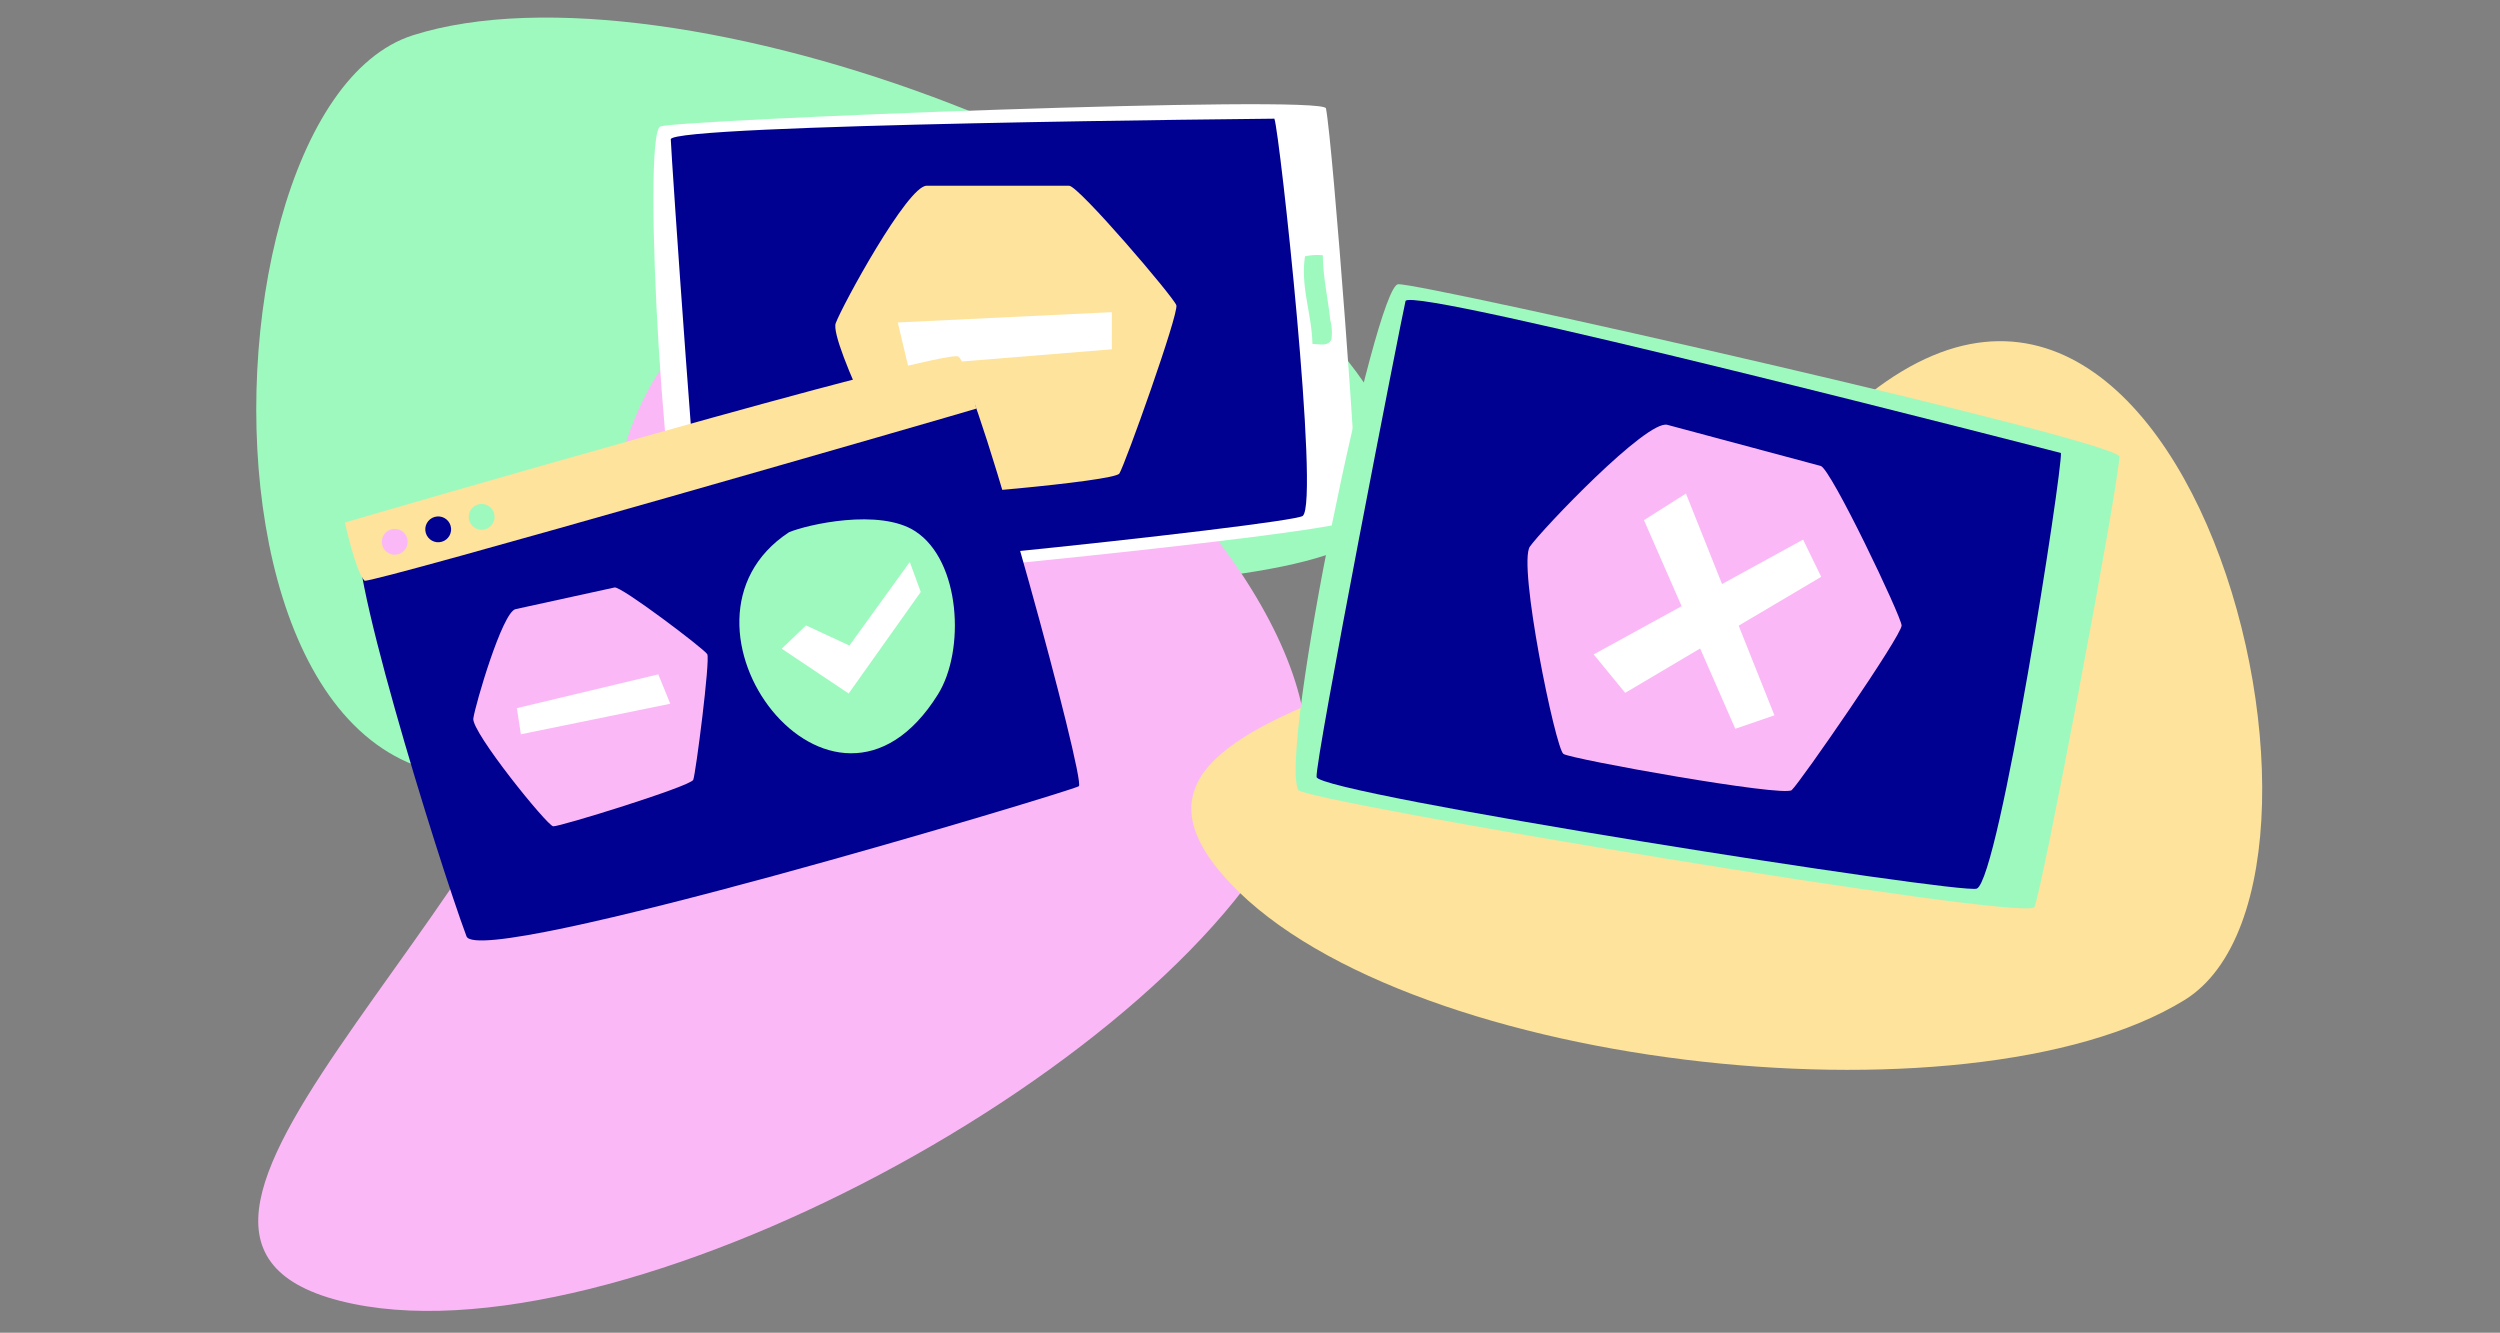
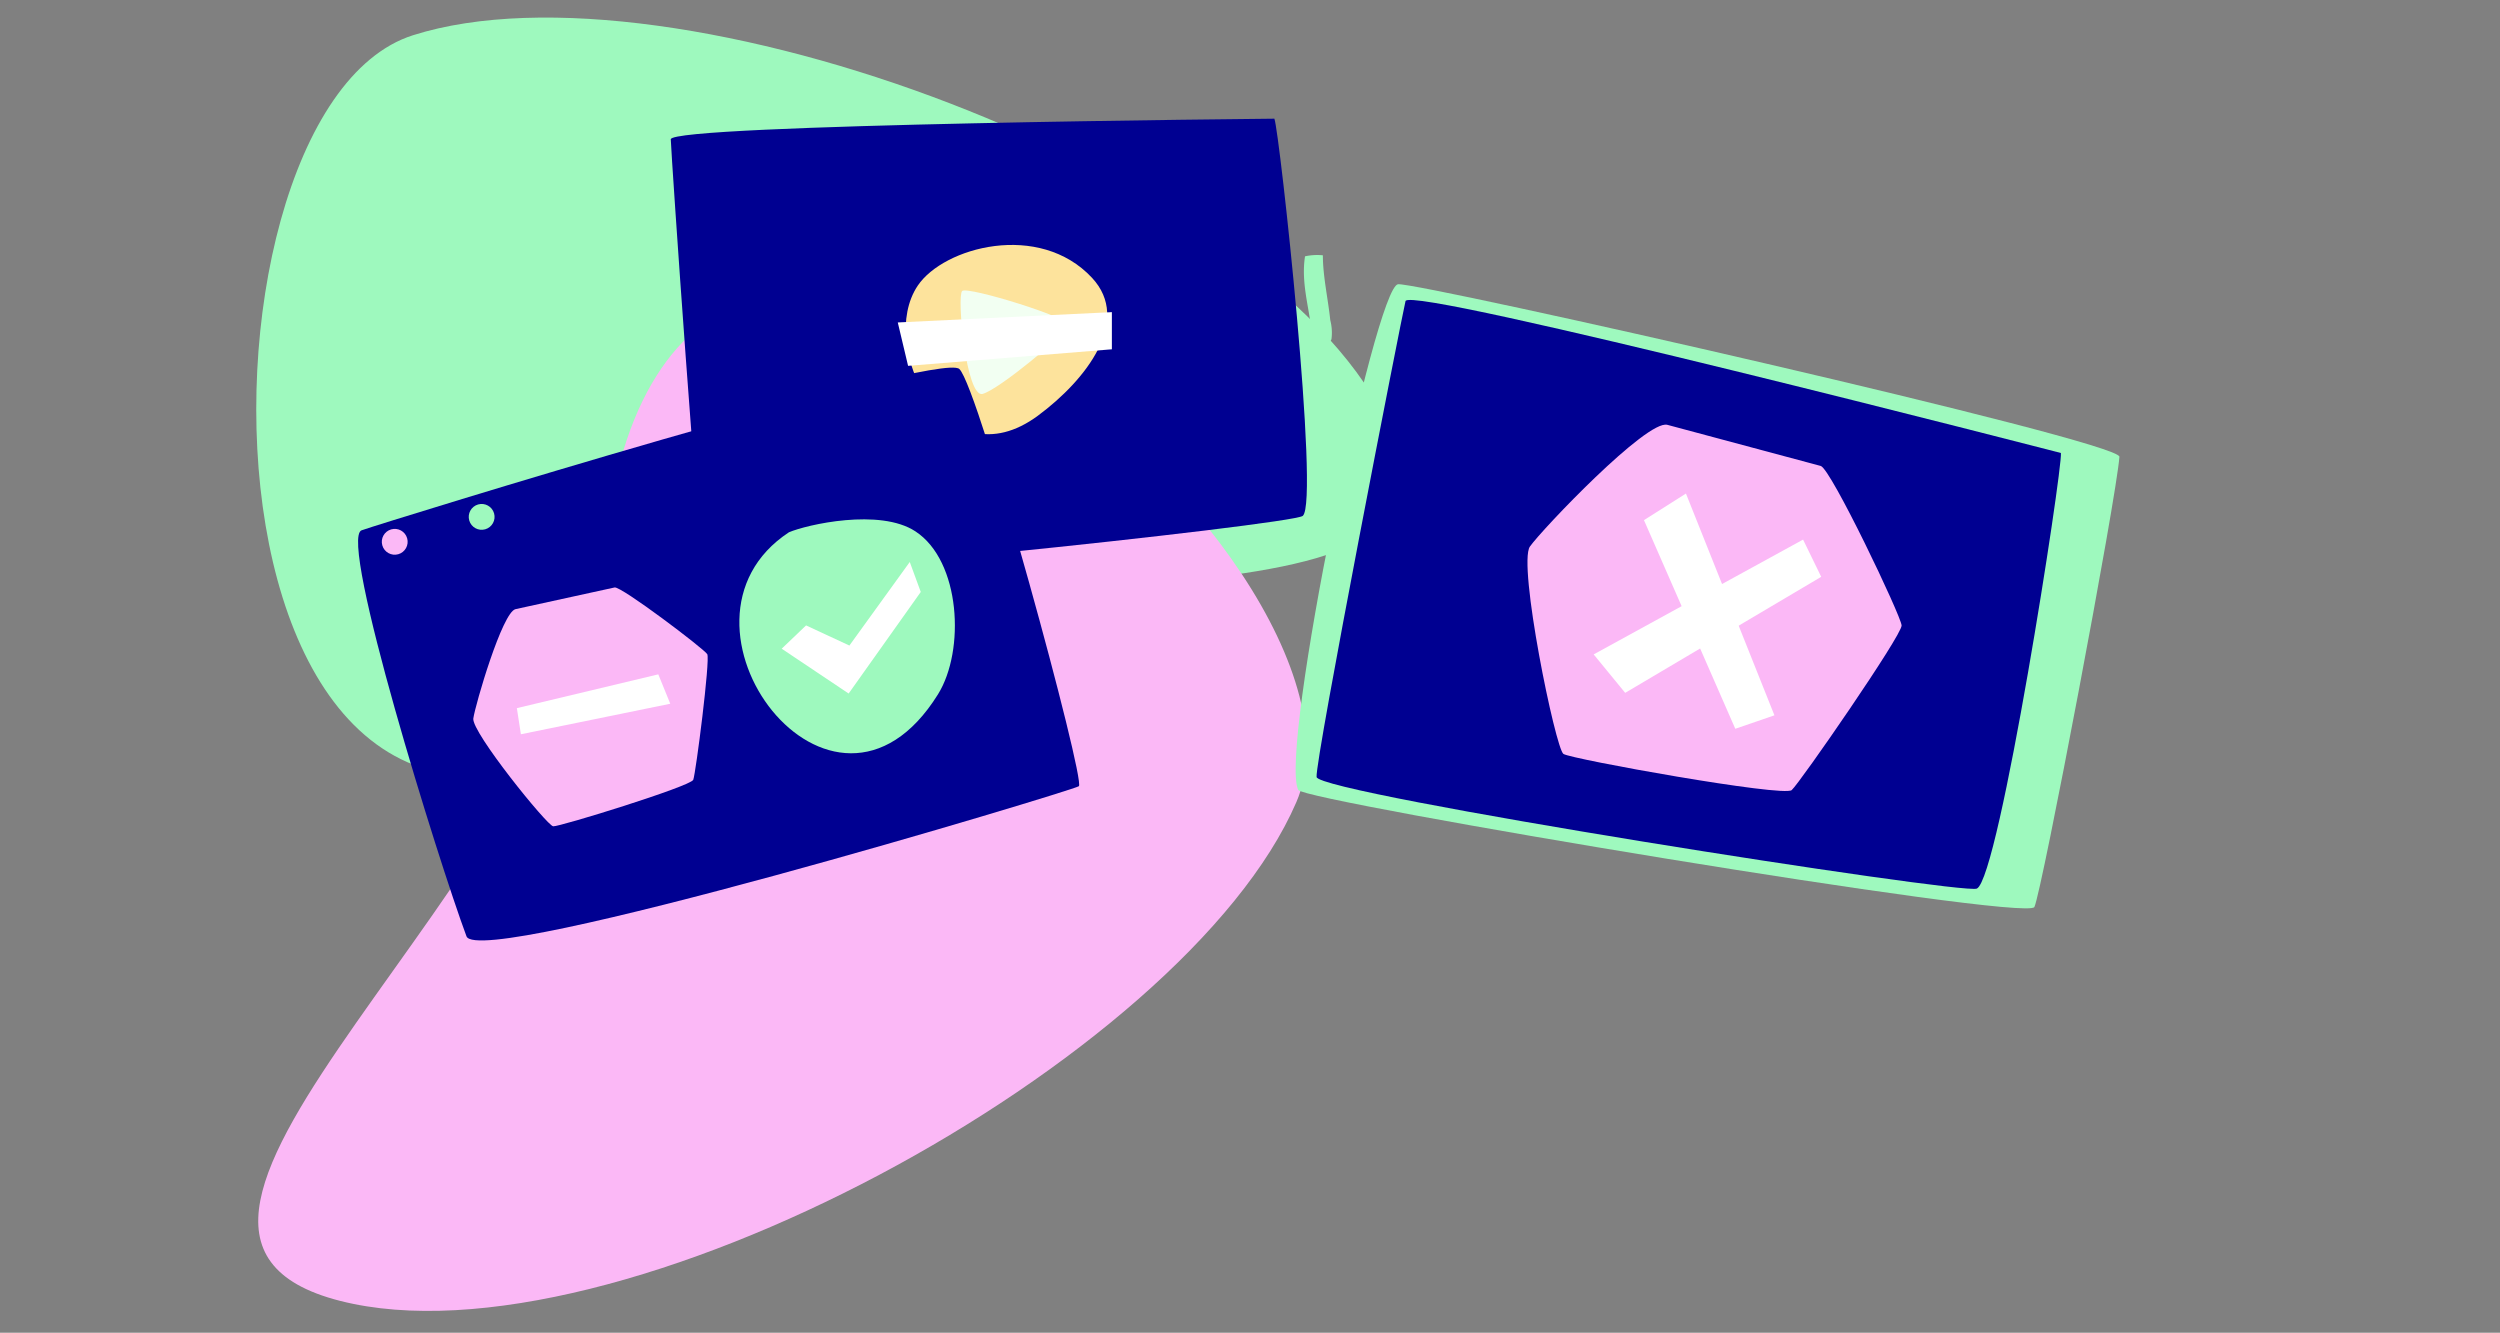
<svg xmlns="http://www.w3.org/2000/svg" width="287" height="153" viewBox="0 0 287 153">
  <rect x="0" y="0" width="287" height="153" fill="#808080" stroke="none" />
  <defs>
    <clipPath id="a">
      <rect width="287" height="153" transform="translate(16 780)" fill="#fff" stroke="#707070" stroke-width="1" />
    </clipPath>
  </defs>
  <g transform="translate(-16 -780)" clip-path="url(#a)">
    <g transform="translate(-145.577 536.085)">
      <path d="M116.752,84.366C87.676,95.879,18.565,75.534,2.462,48.407S53.456,33.424,82.085,10.241C135.345-32.891,144.211,73.493,116.752,84.366Z" transform="matrix(-0.998, -0.07, 0.07, -0.998, 319.606, 340.329)" fill="#9ef9be" />
      <path d="M120.636,87.172C90.593,99.068,19.183,78.046,2.543,50.017S55.234,34.536,84.815,10.581C139.847-33.985,149.007,75.938,120.636,87.172Z" transform="translate(163.447 359.684) rotate(-45)" fill="#fbb8f6" />
      <g transform="translate(236.587 255.878)">
-         <path d="M1671.627,263.947c-3.006-3.426-5.789-52.232-3.554-53.007,2.192-.76,76.089-3.683,76.4-2.073.8,4.124,3.885,45.349,3.553,47.085S1672.492,264.933,1671.627,263.947Z" transform="translate(-1667.263 -208.39)" fill="#fff" />
        <path d="M1677.85,266.119c-.611-1.622-3.809-48.017-3.85-49.75S1743.294,214,1743.294,214c.611,1.622,5.214,43.975,3.258,45.6C1745.348,260.606,1678.46,267.741,1677.85,266.119Z" transform="translate(-1672.005 -212.339)" fill="#000091" />
        <path d="M1766.451,267.624c2.978-4.43,13.946-7.41,20.012-.9,4.552,4.883-.6,11.671-6.211,15.823C1769.668,290.379,1761.764,274.6,1766.451,267.624Z" transform="translate(-1736.107 -246.791)" fill="#fde39c" />
        <path d="M1798.825,284.643c.472-.811-11.645-4.553-12.289-3.992s.458,12.332,2.345,11.818S1798.159,285.79,1798.825,284.643Z" transform="translate(-1751.086 -259.212)" fill="#f2fff2" />
        <path d="M1919.57,266.988a6.548,6.548,0,0,1,2.049-.117c0,2.422.6,5.011.848,7.438a5.747,5.747,0,0,1,.138,2.2c-.35.816-1.231.58-2.186.531C1920.365,273.682,1919.029,270.477,1919.57,266.988Z" transform="translate(-1844.764 -249.525)" fill="#9ef9be" />
-         <path d="M1748.255,240h16.37c1.085,0,11.995,12.78,12.306,13.715s-5.922,18.39-6.546,19.325-22.754,2.805-23.689,2.493-9.639-17.683-8.872-19.751S1746.074,240,1748.255,240Z" transform="translate(-1716.896 -230.639)" fill="#fde39c" />
        <path d="M1762,290.184,1786.578,289v4.265l-23.395,1.9Z" transform="translate(-1733.945 -265.129)" fill="#fff" />
      </g>
      <g transform="translate(200.79 303.965) rotate(-16)">
        <path d="M.709,48.625C0,39.568-.884.675,1.983.5S71.469-1.025,73.046,1.613s.94,49.512-.016,49.824S1.027,52.687.709,48.625Z" transform="translate(0 0.93)" fill="#000091" />
-         <path d="M.422,7.085C-.277,5.852.1.041.1.041,2.926.016,72.064-.276,73.062,1.153c.623.893.319,6.3.319,6.3C72.44,7.5.736,7.637.422,7.085Z" transform="translate(0.286 0)" fill="#fde39c" />
        <ellipse cx="1.483" cy="1.483" rx="1.483" ry="1.483" transform="translate(3.79 2.265)" fill="#fbb8f6" />
        <ellipse cx="1.483" cy="1.483" rx="1.483" ry="1.483" transform="translate(8.981 2.265)" fill="#000091" />
        <ellipse cx="1.483" cy="1.483" rx="1.483" ry="1.483" transform="translate(14.171 2.265)" fill="#9ef9be" />
        <path d="M8.171,0,19.79.742c.77.049,7.935,9.614,8.114,10.292S22.867,23.82,22.383,24.456s-16.278.96-16.928.7S-.586,12.164.052,10.731,6.622-.1,8.171,0Z" transform="translate(8.302 15.002)" fill="#fbb8f6" />
        <path d="M17.449,4.368,0,3.01.381,0,17.058.746Z" transform="translate(13.106 25.968)" fill="#fff" />
        <path d="M8.874.067c-18.023,5.626-5.71,37.972,11.319,22.6,4.407-3.98,6.727-14,2.669-18.7C19.667.253,11.08-.211,8.874.067Z" transform="translate(40.201 15.104)" fill="#9ef9be" />
        <path d="M0,5.517l3.427-1.8L7.571,7.312,16.877,0l.266,3.656L5.97,12.582Z" transform="translate(44.593 22.272)" fill="#fff" />
      </g>
-       <path d="M108.527,78.422C81.5,89.124,17.257,70.213,2.288,45S49.69,31.07,76.3,9.519C125.81-30.574,134.051,68.316,108.527,78.422Z" transform="matrix(0.985, -0.174, 0.174, 0.985, 291.806, 300.363)" fill="#fde39c" />
      <g transform="matrix(0.966, 0.259, -0.259, 0.966, 321.947, 273.567)">
        <path d="M4.861,61.879C1.513,58.063-1.587,3.7.9,2.84,3.344,1.993,85.65-1.263,86,.531c.893,4.593,4.327,50.51,3.958,52.443S5.824,62.978,4.861,61.879Z" transform="translate(0 0)" fill="#9ef9be" />
        <path d="M4.288,58.05C3.608,56.243.046,4.568,0,2.639S77.18,0,77.18,0c.68,1.806,5.807,48.979,3.628,50.793C79.468,51.909,4.968,59.856,4.288,58.05Z" transform="translate(2.222 1.85)" fill="#000091" />
        <path d="M1.538,5.209C4.854.275,17.07-3.044,23.826,4.2c5.07,5.438-.672,13-6.918,17.624C5.121,30.554-3.682,12.975,1.538,5.209Z" transform="translate(32.26 17.994)" fill="#fde39c" />
        <path d="M13.893,4.51C14.418,3.606.923-.562.206.064S.716,13.8,2.817,13.227,13.151,5.787,13.893,4.51Z" transform="translate(39.279 23.815)" fill="#f2fff2" />
        <path d="M.144.175A7.29,7.29,0,0,1,2.426.045c0,2.7.668,5.582.945,8.284a6.407,6.407,0,0,1,.154,2.452c-.39.909-1.371.646-2.435.591C1.029,7.631-.459,4.061.144.175Z" transform="translate(83.176 19.275)" fill="#9ef9be" />
        <path d="M11.671,0H29.9c1.208,0,13.36,14.234,13.707,15.276s-6.6,20.483-7.29,21.525S10.976,39.925,9.935,39.577-.8,19.882.053,17.578,9.24,0,11.671,0Z" transform="translate(23.258 10.426)" fill="#fbb8f6" />
        <path d="M0,1.319,27.376,0V4.751L1.319,6.87Z" transform="translate(40.128 16.754) rotate(56)" fill="#fff" />
        <path d="M0,1.319,27.376,0V4.751L1.319,6.87Z" transform="matrix(0.755, -0.656, 0.656, 0.755, 32.72, 37.074)" fill="#fff" />
      </g>
    </g>
  </g>
</svg>